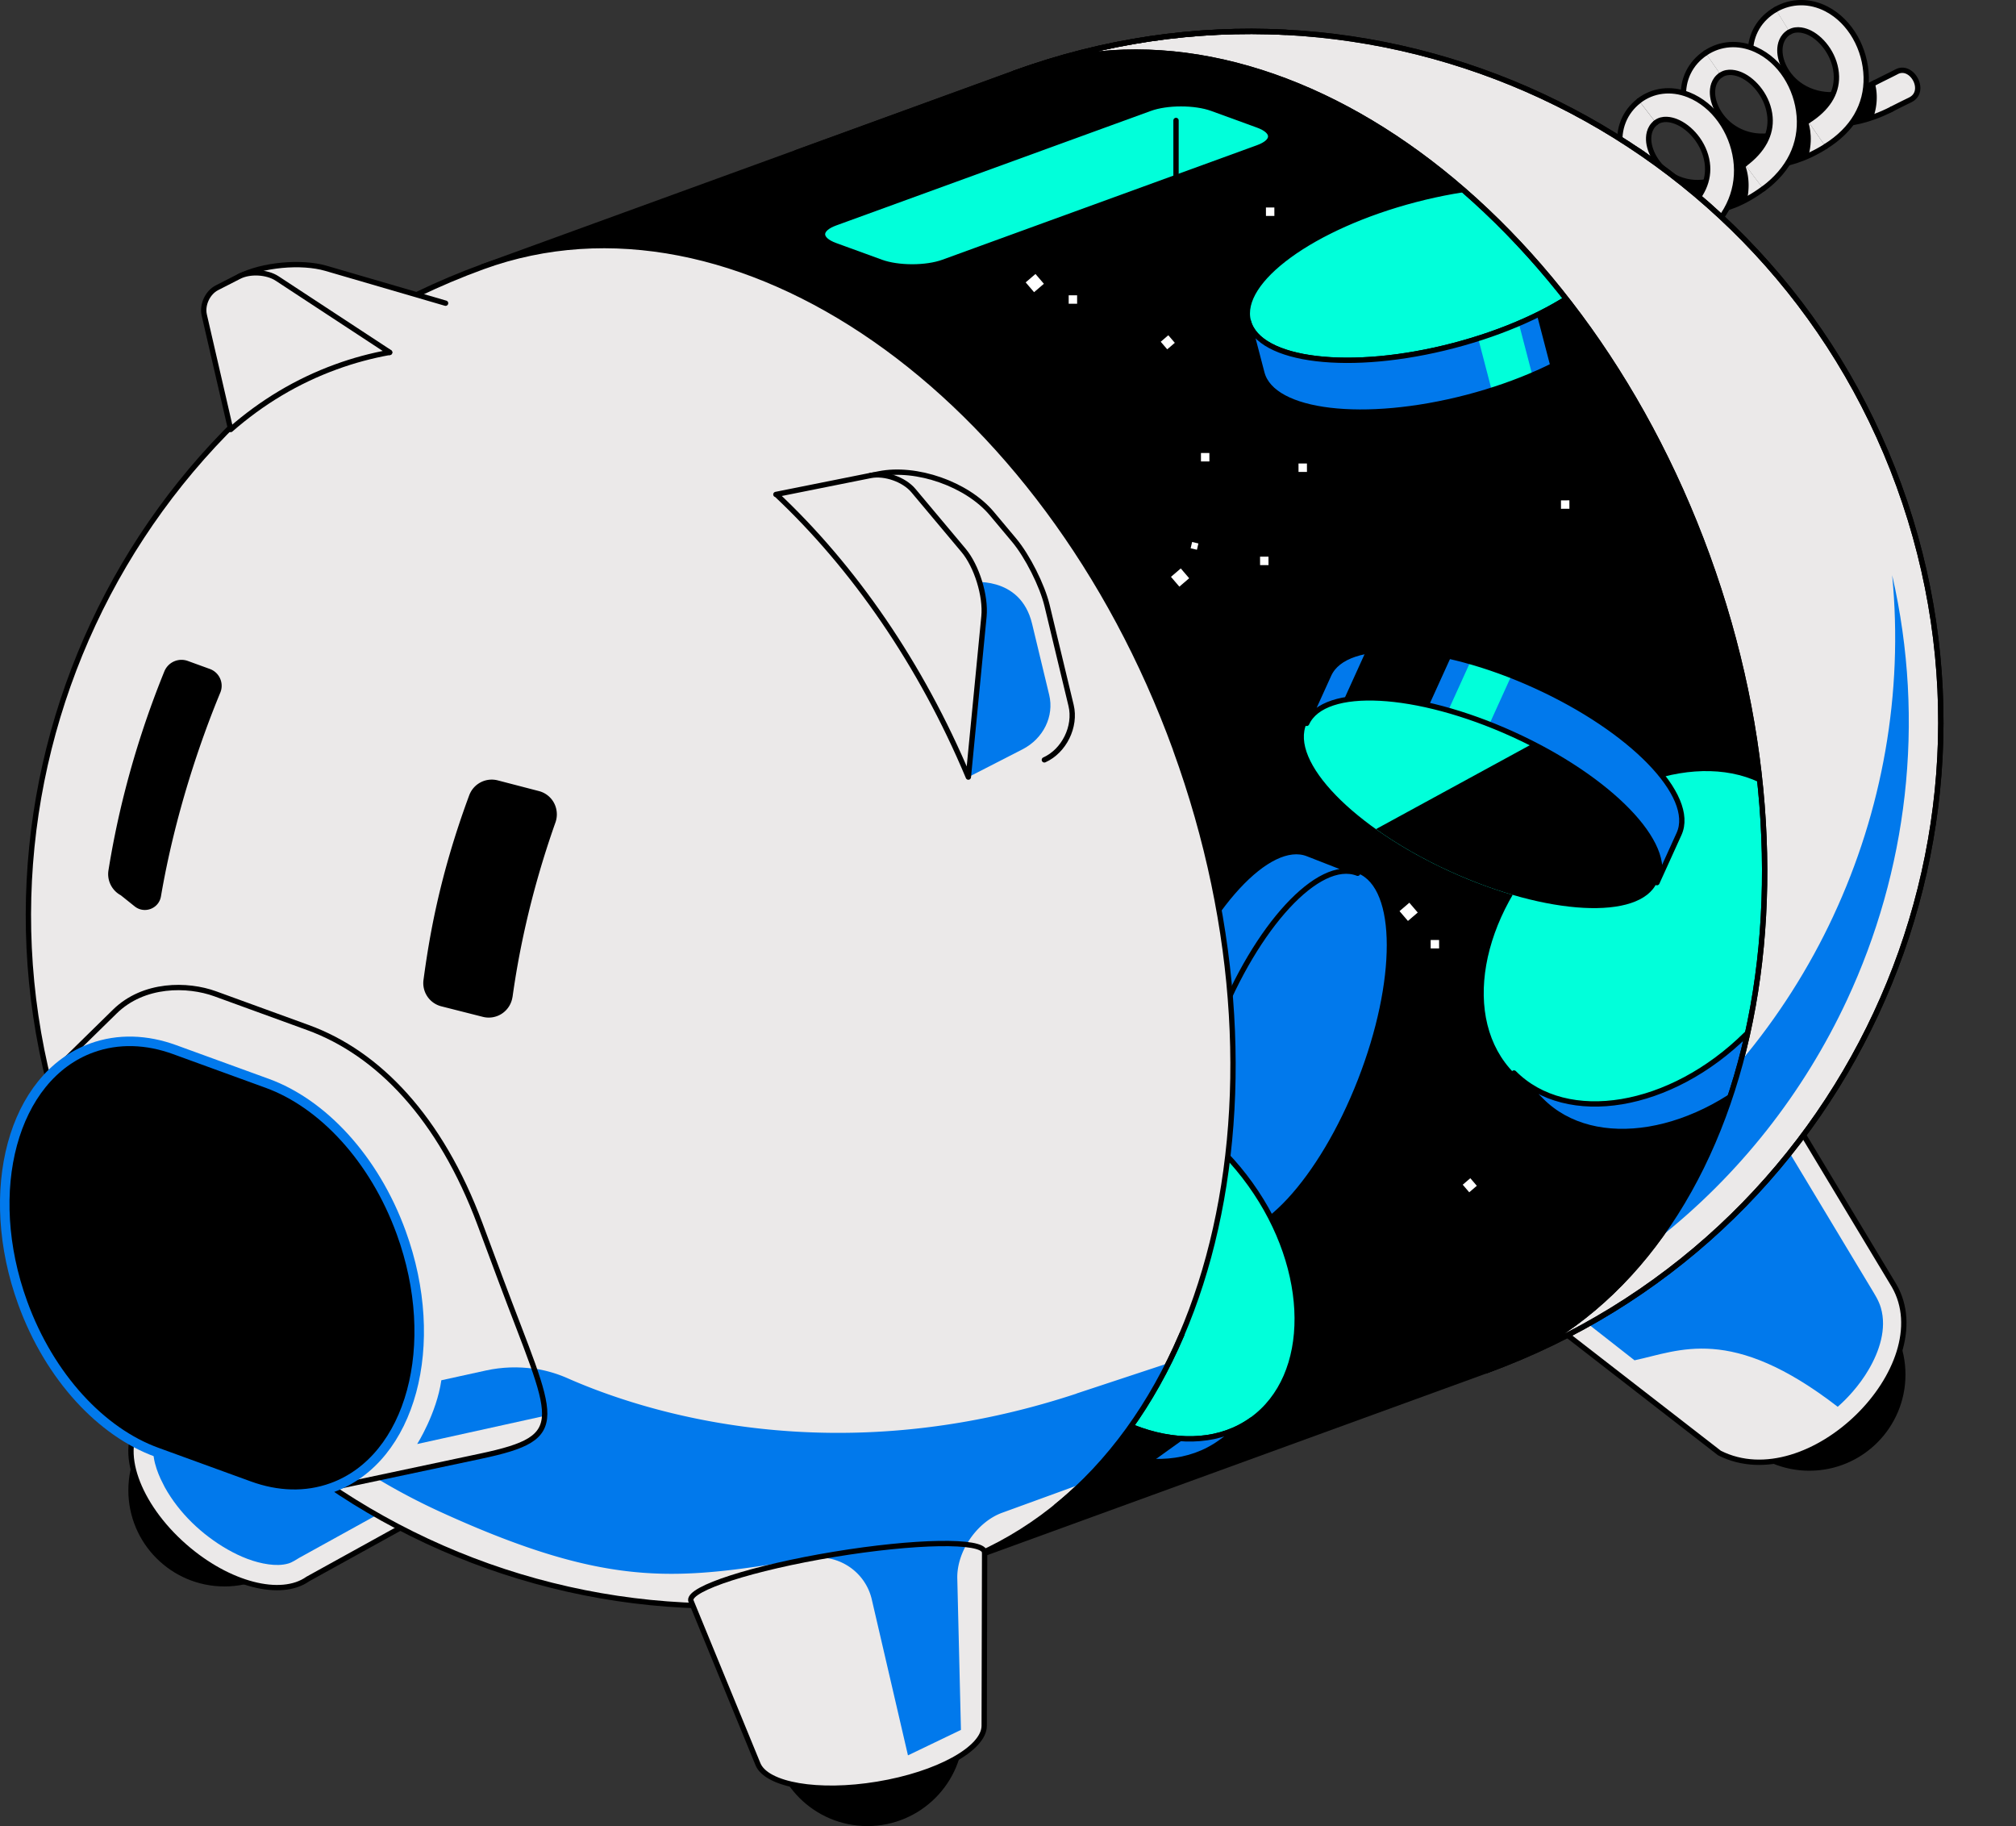
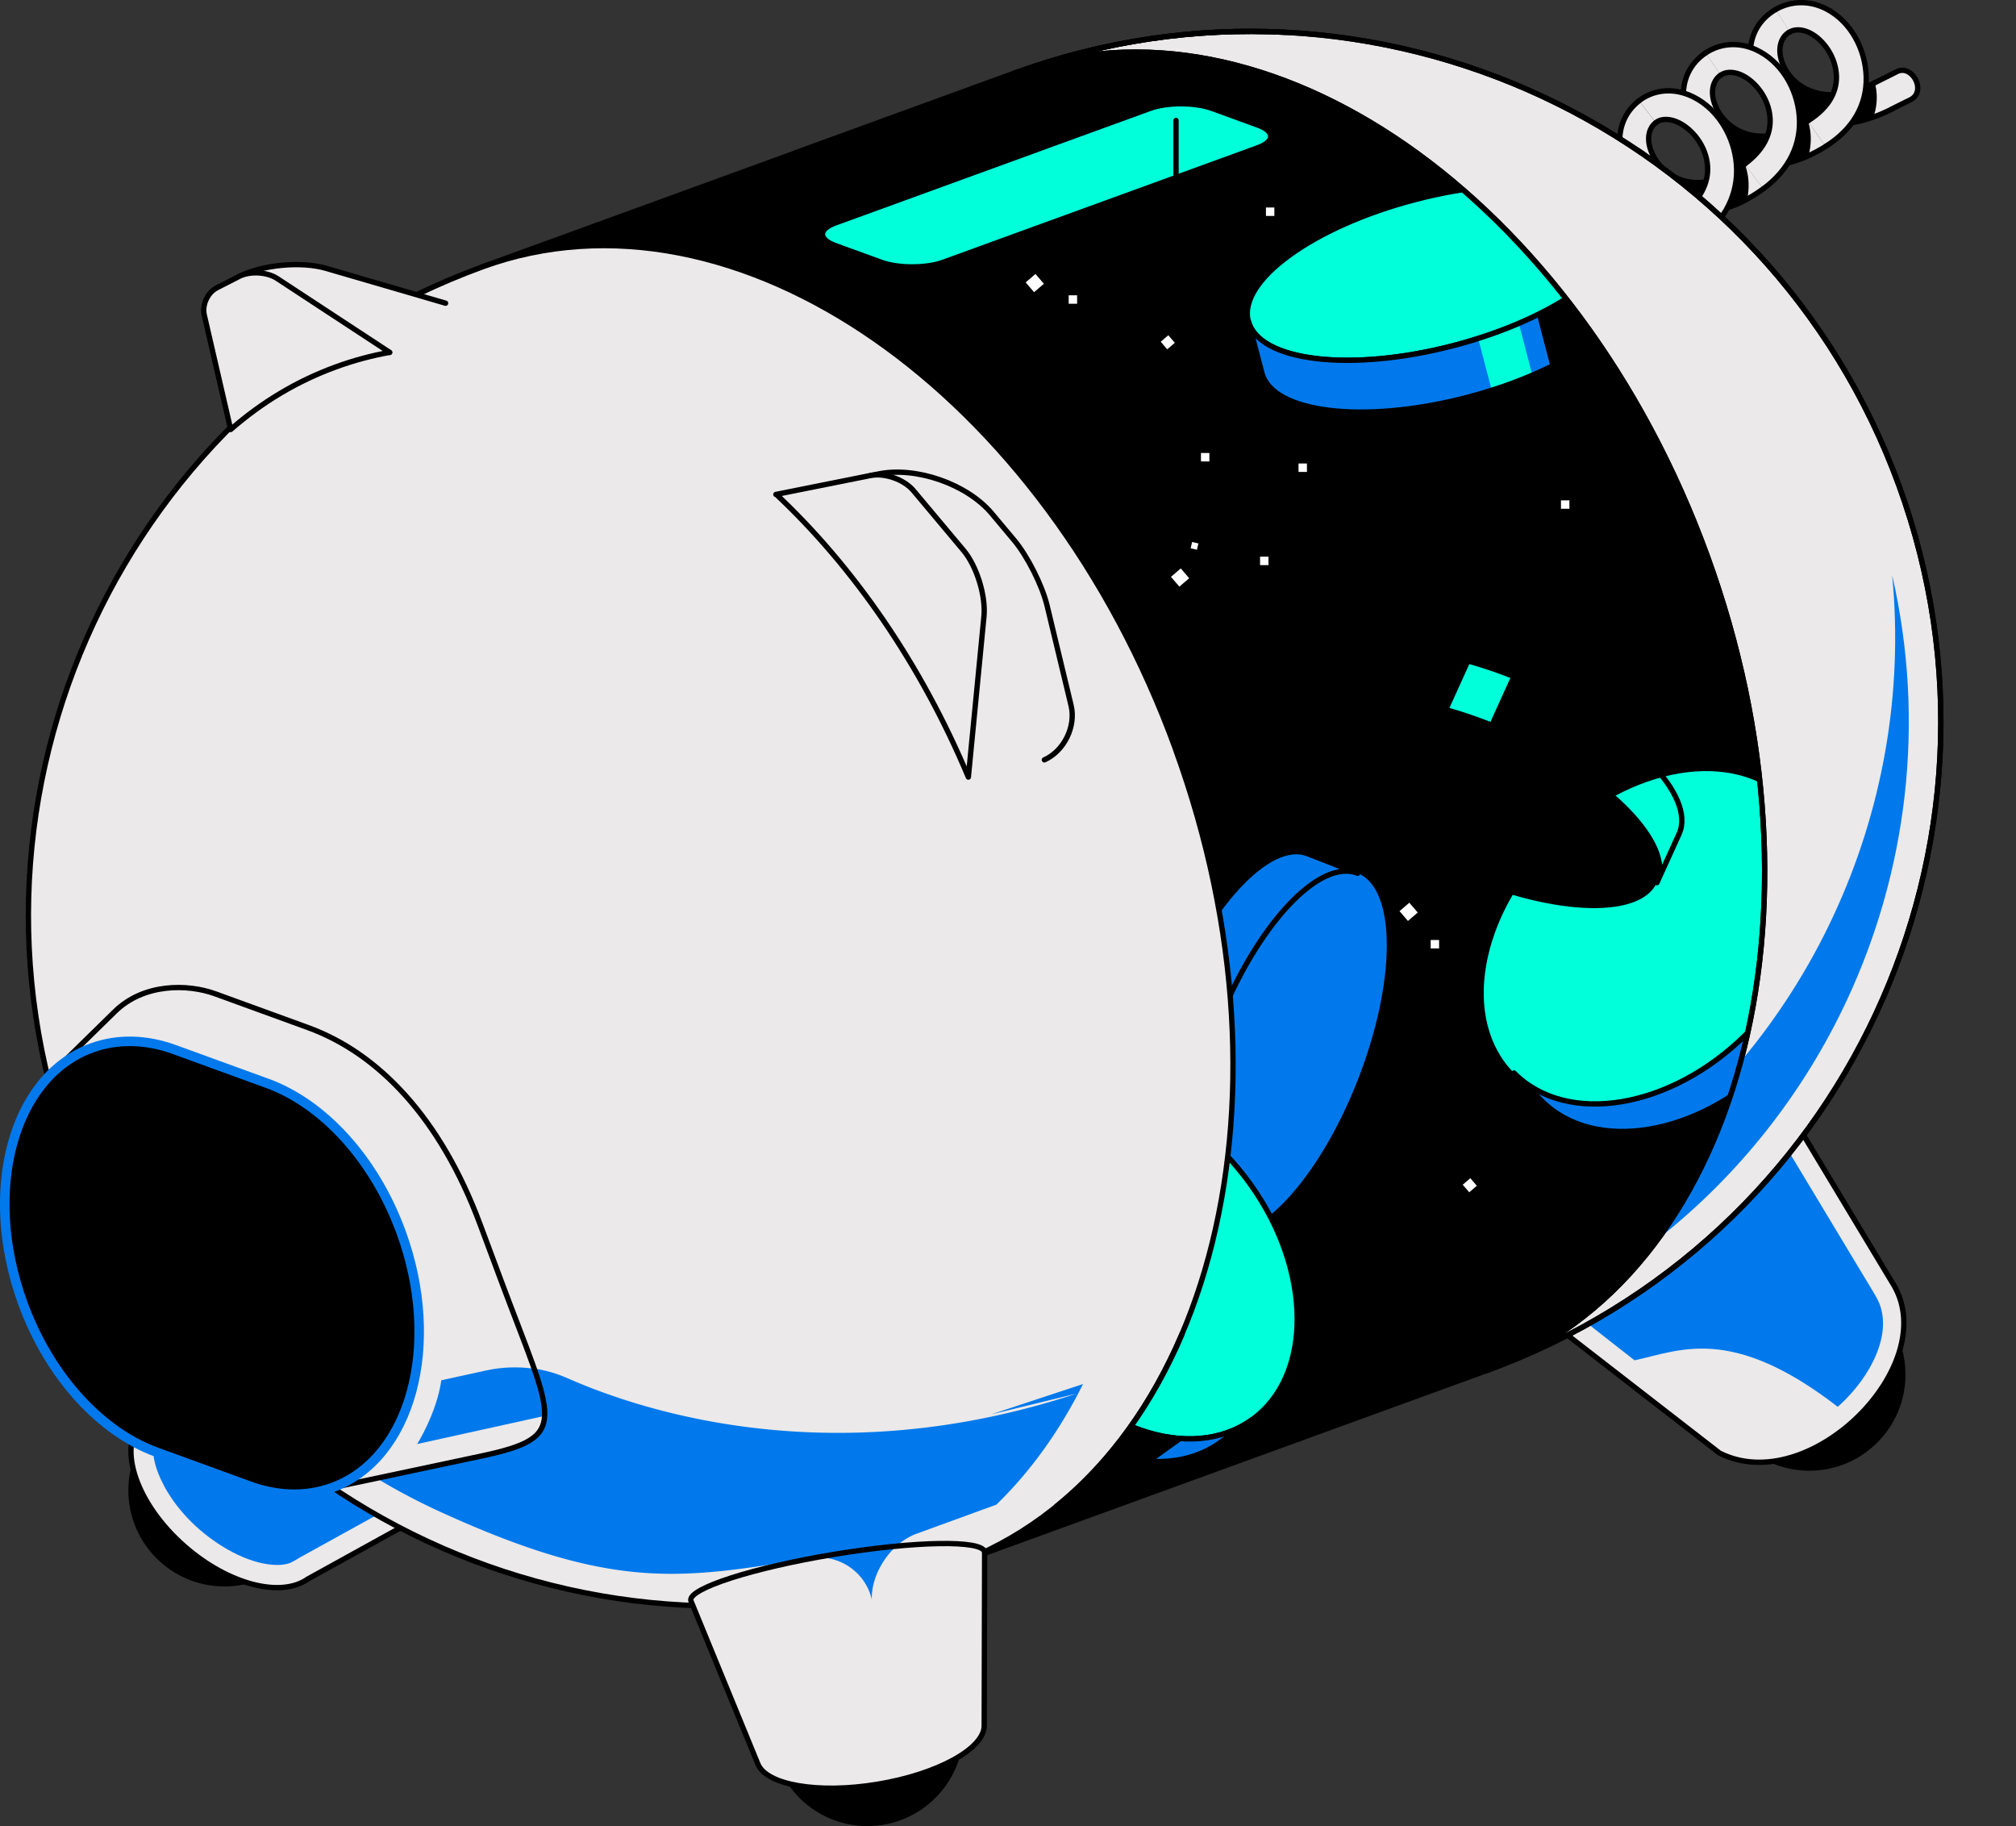
<svg xmlns="http://www.w3.org/2000/svg" id="images" viewBox="0 0 337.16 305.35">
  <rect x="0" y="0" width="337.16" height="305.35" fill="#333333" stroke="none" />
  <defs>
    <style>.cls-1,.cls-2,.cls-3,.cls-4{stroke:#000;stroke-width:.89px;stroke-linecap:round;stroke-linejoin:round}.cls-1,.cls-6{fill:#01ffda}.cls-2,.cls-7{fill:#ebe9e9}.cls-3{fill:none}.cls-11,.cls-6,.cls-7,.cls-8,.cls-9{stroke-width:0}.cls-12{isolation:isolate}.cls-9{fill:#d0f500}.cls-11{fill:#0179ec}</style>
  </defs>
  <path d="M319.44 16.72c-.96.46-1.98.97-3.12 1.55-.38.2-.81.27-1.24.24a3.02 3.02 0 0 1-2.29-1.37c-.78-1.21-.43-2.69.75-3.3 1.33-.69 2.55-1.26 3.67-1.85 2.57-1.33 5.12 3.34 2.24 4.72Z" class="cls-2" />
  <path d="M316.32 18.27c-3.69 1.88-6.92 2.5-9.63 2.47-3.07-.03-5.45-.9-6.94-1.66-4.14-2.11-7-6.19-7-10.31 0-3.04 1.57-5.67 4.24-7.2.92 1.48 1.38 2.24 2.32 3.77-1.31.76-1.61 2.07-1.62 3.05-.02 2.04 1.33 4.89 4.28 6.43 3.2 1.67 7.17 1.3 11.58-.98 1.06 1.74 1.62 2.62 2.79 4.43Z" class="cls-7" />
  <path d="M313.32 19.57c-2.46.88-4.68 1.2-6.63 1.18-3.07-.03-5.45-.9-6.94-1.66-.84-.43-1.63-.95-2.36-1.53a89.04 89.04 0 0 1 1.8-5.05c.68.89 1.59 1.71 2.76 2.32 3.2 1.67 7.17 1.3 11.58-.98 0 0 .9 2.47-.21 5.72Z" class="cls-8" />
  <path d="M313.53 13.84c-4.41 2.28-8.38 2.64-11.58.98-2.95-1.54-4.3-4.39-4.28-6.43.01-.97.31-2.29 1.62-3.05" class="cls-3" />
  <path d="M296.98 1.58c-2.67 1.53-4.24 4.15-4.24 7.2 0 4.12 2.87 8.2 7 10.31 1.5.76 3.87 1.63 6.94 1.66 2.71.03 5.93-.59 9.63-2.47" class="cls-3" />
  <path d="M299.3 5.35c1.25-.72 2.7-.2 3.44.18 2.18 1.12 4.32 3.99 4.39 7.25.06 2.88-1.57 5.42-4.78 7.44 1.14 1.68 1.73 2.53 2.96 4.27 4.6-2.87 6.91-6.94 6.8-11.6-.11-4.67-2.6-9.29-6.64-11.39-2.79-1.45-5.91-1.4-8.49.08.92 1.48 1.38 2.24 2.32 3.77Z" class="cls-7" />
  <path d="M305.31 24.49c4.6-2.87 6.91-6.94 6.8-11.6-.11-4.67-2.6-9.29-6.64-11.39-2.79-1.45-5.91-1.4-8.49.08" class="cls-3" />
  <path d="M299.3 5.35c1.25-.72 2.7-.2 3.44.18 2.18 1.12 4.32 3.99 4.39 7.25.06 2.88-1.57 5.42-4.78 7.44" class="cls-3" />
  <path d="M305.31 24.49c-3.49 2.18-6.61 3.03-9.25 3.19-3.01.18-5.39-.55-6.9-1.23-4.2-1.88-7.31-5.87-7.6-10.05-.22-3.09 1.14-5.85 3.68-7.55 1.02 1.46 1.53 2.2 2.57 3.7-1.25.85-1.45 2.2-1.39 3.19.12 2.07 1.65 4.89 4.65 6.26 3.25 1.49 7.12.85 11.29-1.77 1.14 1.68 1.73 2.53 2.96 4.27Z" class="cls-7" />
  <path d="M302.46 26.02c-2.35 1.07-4.5 1.55-6.4 1.66-3.01.18-5.39-.55-6.9-1.23-.86-.38-1.66-.86-2.42-1.4.54-2.11.83-3.16 1.45-5.23.73.86 1.68 1.63 2.87 2.18 3.25 1.49 7.12.85 11.29-1.77 0 0 1.03 2.43.11 5.8Z" class="cls-8" />
  <path d="M302.35 20.22c-4.17 2.62-8.04 3.26-11.29 1.77-3-1.37-4.53-4.19-4.65-6.26-.06-.99.15-2.34 1.39-3.19" class="cls-3" />
  <path d="M285.24 8.86c-2.54 1.7-3.9 4.45-3.68 7.55.29 4.19 3.4 8.17 7.6 10.05 1.52.68 3.9 1.4 6.9 1.23 2.65-.15 5.76-1.01 9.25-3.19" class="cls-3" />
  <path d="M287.8 12.55c1.18-.8 2.65-.36 3.42-.02 2.23 1 4.53 3.76 4.8 7.06.24 2.91-1.21 5.59-4.25 7.85 1.21 1.62 1.84 2.45 3.13 4.12 4.34-3.21 6.38-7.51 6-12.2-.38-4.71-3.14-9.2-7.28-11.08-2.86-1.3-5.95-1.07-8.39.57 1.02 1.46 1.53 2.2 2.57 3.7Z" class="cls-7" />
  <path d="M294.91 31.57c4.34-3.21 6.38-7.51 6-12.2-.38-4.71-3.14-9.2-7.28-11.08-2.86-1.3-5.95-1.07-8.39.57" class="cls-3" />
  <path d="M287.8 12.55c1.18-.8 2.65-.36 3.42-.02 2.23 1 4.53 3.76 4.8 7.06.24 2.91-1.21 5.59-4.25 7.85" class="cls-3" />
  <path d="M294.91 31.57c-3.3 2.44-6.31 3.5-8.9 3.82-2.94.36-5.33-.24-6.86-.84-4.25-1.67-7.59-5.57-8.16-9.82-.43-3.14.73-6.01 3.13-7.86 1.12 1.44 1.68 2.17 2.81 3.64-1.18.92-1.29 2.31-1.16 3.31.26 2.1 1.97 4.88 5.01 6.11 3.3 1.33 7.07.45 11.01-2.48 1.21 1.62 1.84 2.45 3.13 4.12Z" class="cls-7" />
  <path d="M292.2 33.3c-2.24 1.23-4.33 1.85-6.19 2.08-2.94.36-5.33-.24-6.86-.84-.87-.34-1.69-.78-2.47-1.29.41-2.17.63-3.24 1.12-5.38a8.21 8.21 0 0 0 2.97 2.05c3.3 1.33 7.07.45 11.01-2.48 0 0 1.15 2.39.42 5.86Z" class="cls-8" />
  <path d="M291.78 27.45c-3.94 2.92-7.71 3.8-11.01 2.48-3.04-1.22-4.75-4.01-5.01-6.11-.12-1-.01-2.39 1.16-3.31" class="cls-3" />
  <path d="M274.11 16.86c-2.4 1.85-3.56 4.72-3.13 7.86.58 4.25 3.91 8.14 8.16 9.82 1.54.6 3.92 1.2 6.86.84 2.59-.32 5.6-1.38 8.9-3.82" class="cls-3" />
  <path d="M276.92 20.51c1.12-.88 2.61-.5 3.39-.19 2.28.89 4.74 3.57 5.21 6.89.41 2.93-.87 5.74-3.73 8.19 1.28 1.57 1.94 2.37 3.29 3.99 4.11-3.51 5.89-7.99 5.24-12.72-.65-4.74-3.67-9.12-7.91-10.81-2.92-1.16-5.98-.78-8.29 1 1.12 1.44 1.68 2.17 2.81 3.64Z" class="cls-7" />
  <path d="M285.07 39.38c4.11-3.51 5.89-7.99 5.24-12.72-.65-4.74-3.67-9.12-7.91-10.81-2.92-1.16-5.98-.78-8.29 1" class="cls-3" />
  <path d="M276.92 20.51c1.12-.88 2.61-.5 3.39-.19 2.28.89 4.74 3.57 5.21 6.89.41 2.93-.87 5.74-3.73 8.19" class="cls-3" />
  <path d="M285.07 39.38c-3.12 2.66-6.02 3.9-8.56 4.35-2.88.52-5.27.03-6.82-.51-4.29-1.49-7.83-5.3-8.68-9.59-.62-3.17.33-6.14 2.59-8.13 1.21 1.42 1.82 2.14 3.04 3.59-1.11.99-1.13 2.4-.94 3.42.39 2.12 2.26 4.87 5.34 5.96 3.34 1.18 7.01.1 10.74-3.08 1.28 1.57 1.94 2.37 3.29 3.99Z" class="cls-7" />
  <path d="M282.5 41.3c-2.14 1.37-4.16 2.11-5.99 2.44-2.88.52-5.27.03-6.82-.51-.88-.3-1.72-.71-2.51-1.19.28-2.21.44-3.31.8-5.5.82.81 1.85 1.51 3.07 1.94 3.34 1.18 7.01.1 10.74-3.08 0 0 1.26 2.36.71 5.9Z" class="cls-8" />
  <path d="M281.79 35.4c-3.72 3.18-7.39 4.27-10.74 3.08-3.08-1.09-4.95-3.84-5.34-5.96-.19-1.01-.17-2.42.94-3.42" class="cls-3" />
  <path d="M263.61 25.51c-2.26 1.99-3.22 4.95-2.59 8.13.85 4.29 4.39 8.1 8.68 9.59 1.55.54 3.94 1.02 6.82.51 2.54-.46 5.44-1.69 8.56-4.35" class="cls-3" />
  <path d="M266.65 29.1c1.05-.94 2.56-.62 3.36-.35 2.33.8 4.94 3.4 5.59 6.74.57 2.95-.54 5.86-3.25 8.47 1.34 1.53 2.03 2.3 3.42 3.85 3.88-3.75 5.43-8.38 4.52-13.13-.91-4.76-4.19-9.04-8.51-10.56-2.98-1.05-6-.53-8.17 1.38 1.21 1.42 1.82 2.14 3.04 3.59Z" class="cls-7" />
  <path d="M275.77 47.82c3.88-3.75 5.43-8.38 4.52-13.13-.91-4.76-4.19-9.04-8.51-10.56-2.98-1.05-6-.53-8.17 1.38" class="cls-3" />
  <path d="M266.65 29.1c1.05-.94 2.56-.62 3.36-.35 2.33.8 4.94 3.4 5.59 6.74.57 2.95-.54 5.86-3.25 8.47" class="cls-3" />
  <path d="M275.77 47.82c-2.95 2.85-5.76 4.23-8.24 4.81-2.82.65-5.19.27-6.75-.21-4.31-1.32-8.02-5.04-9.12-9.36-.81-3.2-.05-6.25 2.07-8.34 1.3 1.41 1.95 2.12 3.25 3.54-1.04 1.05-.97 2.48-.73 3.5.51 2.14 2.52 4.85 5.63 5.82 3.37 1.06 6.94-.21 10.46-3.61 1.34 1.53 2.03 2.3 3.42 3.85Z" class="cls-7" />
  <path d="M273.33 49.88c-2.05 1.49-4.01 2.33-5.79 2.75-2.82.65-5.19.27-6.75-.21-.88-.27-1.73-.64-2.54-1.1.17-2.24.27-3.36.5-5.58.86.79 1.91 1.45 3.14 1.84 3.37 1.06 6.94-.21 10.46-3.61 0 0 1.36 2.32.98 5.91Z" class="cls-8" />
  <path d="M272.35 43.97c-3.52 3.4-7.09 4.66-10.46 3.61-3.11-.97-5.11-3.68-5.63-5.82-.25-1.02-.31-2.45.73-3.5" class="cls-3" />
  <path d="M253.74 34.71c-2.12 2.1-2.88 5.15-2.07 8.34 1.09 4.32 4.81 8.04 9.12 9.36 1.56.48 3.94.87 6.75.21 2.48-.58 5.29-1.96 8.24-4.81" class="cls-3" />
-   <path d="M256.99 38.25c.99-1 2.5-.73 3.31-.48 2.36.72 5.11 3.24 5.93 6.59.73 2.95-.24 5.94-2.8 8.69 1.4 1.48 2.1 2.22 3.53 3.72 3.68-3.94 5.01-8.68 3.87-13.44-1.15-4.77-4.67-8.95-9.06-10.32-3.04-.95-6-.31-8.04 1.71 1.3 1.41 1.95 2.12 3.25 3.54Z" class="cls-7" />
  <path d="M266.97 56.77c3.68-3.94 5.01-8.68 3.87-13.44-1.15-4.77-4.67-8.95-9.06-10.32-3.04-.95-6-.31-8.04 1.71" class="cls-3" />
  <path d="M256.99 38.25c.99-1 2.5-.73 3.31-.48 2.36.72 5.11 3.24 5.93 6.59.73 2.95-.24 5.94-2.8 8.69" class="cls-3" />
  <path d="M266.97 56.77c-2.79 2.99-5.51 4.5-7.93 5.18-2.75.77-5.11.47-6.66.05-4.31-1.17-8.15-4.78-9.46-9.12-.97-3.2-.39-6.31 1.58-8.51 1.37 1.39 2.05 2.09 3.43 3.49-.97 1.09-.83 2.54-.53 3.56.62 2.14 2.74 4.81 5.86 5.67 3.38.94 6.85-.47 10.17-4.04 1.4 1.48 2.1 2.22 3.53 3.72Z" class="cls-7" />
  <path d="M264.64 58.94c-1.96 1.59-3.86 2.51-5.6 3-2.75.77-5.1.47-6.66.05-.88-.24-1.74-.58-2.56-1.01.07-2.25.12-3.38.24-5.63.89.76 1.96 1.39 3.2 1.73 3.38.94 6.85-.47 10.17-4.04 0 0 1.45 2.28 1.2 5.9Z" class="cls-8" />
  <path d="M263.44 53.05c-3.32 3.57-6.79 4.98-10.17 4.04-3.12-.86-5.24-3.53-5.86-5.67-.3-1.02-.44-2.47.53-3.56" class="cls-3" />
  <path d="M244.51 44.37c-1.98 2.19-2.55 5.3-1.58 8.51 1.31 4.33 5.15 7.95 9.46 9.12 1.56.42 3.91.72 6.66-.05 2.42-.68 5.13-2.18 7.93-5.18" class="cls-3" />
  <path d="M247.94 47.86c.93-1.04 2.44-.82 3.26-.6 2.38.65 5.25 3.09 6.22 6.43.86 2.94.02 5.98-2.39 8.83 1.43 1.42 2.15 2.14 3.61 3.58 3.49-4.08 4.64-8.89 3.29-13.63-1.35-4.75-5.09-8.84-9.54-10.08-3.07-.85-5.97-.12-7.88 1.99 1.37 1.39 2.05 2.09 3.43 3.49Z" class="cls-7" />
  <path d="M258.63 66.1c3.49-4.08 4.64-8.89 3.29-13.63-1.35-4.75-5.09-8.84-9.54-10.08-3.07-.85-5.97-.12-7.88 1.99" class="cls-3" />
  <path d="M247.94 47.86c.93-1.04 2.44-.82 3.26-.6 2.38.65 5.25 3.09 6.22 6.43.86 2.94.02 5.98-2.39 8.83" class="cls-3" />
  <path d="M258.63 66.1c-2.65 3.1-5.27 4.7-7.63 5.46-2.67.87-5 .65-6.54.28-4.27-1.02-8.19-4.52-9.68-8.83-1.11-3.19-.7-6.34 1.13-8.6 1.43 1.37 2.14 2.05 3.56 3.42-.91 1.13-.69 2.58-.35 3.59.72 2.13 2.92 4.74 6.03 5.5 3.37.83 6.74-.7 9.87-4.4 1.43 1.42 2.15 2.14 3.61 3.58Z" class="cls-7" />
  <path d="M251.11 65.94c1.33-.77 2.64-1.92 3.92-3.42 0 0 1.52 2.22 1.38 5.84-1.88 1.66-3.71 2.65-5.4 3.2.03-2.24.05-3.37.1-5.62Z" class="cls-8" />
  <path d="M255.03 62.52c-3.14 3.7-6.5 5.23-9.87 4.4-3.1-.76-5.31-3.37-6.03-5.5-.34-1.02-.56-2.47.35-3.59" class="cls-3" />
  <path d="M235.92 54.41c-1.83 2.26-2.24 5.42-1.13 8.6 1.5 4.31 5.41 7.81 9.68 8.83 1.54.37 3.87.59 6.54-.28 2.35-.76 4.98-2.36 7.63-5.46" class="cls-3" />
  <path d="M239.48 57.83c.86-1.07 2.37-.9 3.19-.7 2.39.58 5.35 2.95 6.44 6.25.96 2.92.25 5.97-2.03 8.89 1.45 1.37 2.18 2.05 3.63 3.42 3.32-4.17 4.32-9.01 2.8-13.71-1.52-4.71-5.44-8.7-9.91-9.82-3.09-.77-5.92.05-7.68 2.23 1.43 1.37 2.14 2.05 3.56 3.42Z" class="cls-7" />
  <path d="M250.71 75.71c3.32-4.17 4.32-9.01 2.8-13.71-1.52-4.71-5.44-8.7-9.91-9.82-3.09-.77-5.92.05-7.68 2.23" class="cls-3" />
  <path d="M239.48 57.83c.86-1.07 2.37-.9 3.19-.7 2.39.58 5.35 2.95 6.44 6.25.96 2.92.23 5.96-2.05 8.88" class="cls-3" />
  <path d="M159.69 261.55c-59.91 21.8-126.15-9.08-147.95-68.99-21.8-59.91 9.08-126.15 68.99-147.95l88.92-32.37c59.91-21.8 126.15 9.08 147.95 68.99 21.8 59.91-9.08 126.15-68.99 147.95l-88.92 32.36Z" class="cls-7" />
  <circle cx="302.6" cy="229.85" r="15.63" class="cls-4" />
  <path d="M316.77 214.97c7.82 13.54-14.21 35.56-29.2 28 0 0-30.67-23.78-30.7-23.81l41.98-33.96 17.92 29.77Z" class="cls-2" />
  <path d="M307.34 235.24c.89-.78 1.72-1.62 2.5-2.52 1-1.15 1.91-2.39 2.68-3.71 1.78-3.03 3.06-6.82 2.04-10.33-.37-1.26-1.03-2.24-1.69-3.35-.81-1.35-1.63-2.7-2.44-4.05-2.77-4.61-5.55-9.22-8.32-13.83-1.4-2.32-2.8-4.65-4.2-6.97l-35.07 28.74 10.52 8.24c7.48-1.57 16.09-6.05 33.98 7.77Z" class="cls-11" />
  <circle cx="37.54" cy="249.2" r="15.63" class="cls-4" />
  <path d="M23.59 237.71c-3.97 4.54-.7 13.9 7.31 20.89 7.34 6.41 16.11 8.61 20.58 5.43l25.03-13.83-41.24-30.3-11.67 17.81Z" class="cls-2" />
  <path d="M26.45 240.2c-1.59 1.9-.48 5.12.4 7.07l.72 1.44c2.4 4.31 6.22 7.94 10.49 10.38 2.11 1.2 4.43 2.16 6.85 2.49 1.09.15 2.24.17 3.31-.14.69-.2 1.26-.63 1.88-.98l19.39-10.71-33.24-24.43-6.32 9.64-3.48 5.25Z" class="cls-11" />
  <path d="M285.51 92.91c-21.8-59.9-73.67-96.02-115.86-80.67L80.73 44.6l78.96 216.94 88.92-32.36c42.19-15.35 58.71-76.36 36.9-136.27Z" class="cls-4" />
  <path d="m196.478 57.326-1.268 1.086-1.087-1.268 1.268-1.087zm-21.897-9.874-1.64 1.406-1.405-1.64 1.64-1.406zM198.88 96.69l-1.64 1.406-1.405-1.64 1.64-1.405zm1.298-4.766-1.052-.245.246-1.052 1.051.246zm79.729-29.993-.76-.177.178-.76.76.178zm-99.766-11.143-1.41.004-.003-1.41 1.41-.004zm66.845 147.492-1.268 1.087-1.087-1.268 1.268-1.086zm-9.88-45.691-1.64 1.405-1.406-1.64 1.64-1.406zm3.574 5.998-1.41.004-.004-1.41 1.41-.004zm21.792-73.513-1.41.003-.004-1.41 1.41-.003zm-43.894-6.165-1.41.003-.004-1.41 1.41-.003zm-6.431 15.583-1.41.004-.004-1.41 1.41-.004zm-9.885-17.336-1.41.004-.003-1.41 1.41-.004zm10.868-41.052-1.41.004-.004-1.41 1.41-.004z" style="fill:#fff;stroke-width:0" />
  <g class="cls-12">
    <ellipse cx="239.9" cy="45.58" class="cls-1" rx="32.17" ry="12.62" transform="rotate(-14.63 239.894 45.602)" />
    <path d="M243.09 57.79c17.19-4.49 29.7-13.59 27.94-20.33l2.26 8.66c1.76 6.74-10.75 15.84-27.94 20.33-17.19 4.49-32.55 2.66-34.31-4.08l-2.26-8.66c1.76 6.74 17.12 8.57 34.31 4.08Z" class="cls-11" />
    <path d="M247.22 56.59c2.39-.76 4.66-1.61 6.79-2.52l2.26 8.66c-2.13.91-4.4 1.76-6.79 2.52l-2.26-8.66Z" class="cls-6" />
    <path d="M257.05 52.68c5.15-2.53 9.2-5.42 11.62-8.29l2.26 8.66c-2.42 2.87-6.47 5.76-11.62 8.29l-2.26-8.66Z" class="cls-8" />
    <path d="M243.09 57.79c17.19-4.49 29.7-13.59 27.94-20.33l2.26 8.66c1.76 6.74-10.75 15.84-27.94 20.33-17.19 4.49-32.55 2.66-34.31-4.08l-2.26-8.66c1.76 6.74 17.12 8.57 34.31 4.08Z" class="cls-3" />
  </g>
  <g class="cls-12">
    <ellipse cx="215.35" cy="175.98" class="cls-11" rx="32.17" ry="12.62" transform="rotate(-68.65 215.332 175.985)" />
    <path d="M203.6 171.39c-6.47 16.55-6.45 32.02.04 34.55l-8.34-3.26c-6.49-2.54-6.51-18.01-.04-34.55 6.47-16.55 16.97-27.9 23.46-25.37l8.34 3.26c-6.49-2.54-16.99 8.82-23.46 25.37Z" class="cls-11" />
    <path d="M202.14 175.44c-.79 2.38-1.44 4.72-1.95 6.97l-8.34-3.26c.51-2.26 1.16-4.59 1.95-6.97l8.34 3.26Z" class="cls-9" />
    <path d="M199.53 185.7c-.98 5.65-1.02 10.63-.12 14.28l-8.34-3.26c-.9-3.65-.86-8.62.12-14.28l8.34 3.26Z" class="cls-8" />
    <path d="M203.6 171.39c-6.47 16.55-6.45 32.02.04 34.55l-8.34-3.26c-6.49-2.54-6.51-18.01-.04-34.55 6.47-16.55 16.97-27.9 23.46-25.37l8.34 3.26c-6.49-2.54-16.99 8.82-23.46 25.37Z" class="cls-3" />
  </g>
  <g class="cls-12">
    <ellipse cx="276.04" cy="156.76" class="cls-6" rx="32.17" ry="22.77" transform="rotate(-44.78 276.058 156.757)" />
    <path d="M292.08 172.92c12.61-12.51 15.65-29.9 6.79-38.82l4.57 4.61c8.86 8.93 5.82 26.31-6.79 38.82-12.61 12.51-30.02 15.42-38.88 6.5l-4.57-4.61c8.86 8.93 26.26 6.02 38.87-6.5Z" class="cls-11" />
    <path d="M294.98 169.75c1.61-1.93 3.01-3.95 4.2-6l4.57 4.61a43.372 43.372 0 0 1-4.2 6l-4.57-4.61Z" class="cls-9" />
    <path d="M300.78 160.68c2.53-5.43 3.58-10.98 3-15.91l4.58 4.61c.58 4.94-.47 10.49-3 15.91l-4.57-4.61Z" class="cls-8" />
    <path d="M292.08 172.92c12.61-12.51 15.65-29.9 6.79-38.82l4.57 4.61c8.86 8.93 5.82 26.31-6.79 38.82-12.61 12.51-30.02 15.42-38.88 6.5l-4.57-4.61c8.86 8.93 26.26 6.02 38.87-6.5Z" class="cls-3" />
  </g>
  <g class="cls-12">
    <ellipse cx="190.6" cy="211.28" class="cls-6" rx="22.77" ry="32.17" transform="rotate(-35.67 190.6 211.277)" />
    <ellipse cx="190.6" cy="211.28" class="cls-3" rx="22.77" ry="32.17" transform="rotate(-35.67 190.6 211.277)" />
    <path d="M172.1 224.56c10.36 14.43 27.04 20.19 37.26 12.86l-5.27 3.79c-10.22 7.33-26.9 1.58-37.26-12.85s-10.47-32.08-.26-39.41l5.27-3.79c-10.22 7.33-10.1 24.98.26 39.41Z" class="cls-11" />
    <path d="M174.78 227.93c1.65 1.9 3.42 3.6 5.26 5.1l-5.28 3.79c-1.84-1.5-3.6-3.2-5.26-5.1l5.28-3.79Z" class="cls-9" />
    <path d="M182.81 235.1c4.96 3.36 10.27 5.27 15.24 5.48l-5.28 3.79c-4.97-.21-10.28-2.12-15.24-5.48l5.28-3.79Z" class="cls-8" />
    <path d="M172.1 224.56c10.36 14.43 27.04 20.19 37.26 12.86l-5.27 3.79c-10.22 7.33-26.9 1.58-37.26-12.85s-10.47-32.08-.26-39.41l5.27-3.79c-10.22 7.33-10.1 24.98.26 39.41Z" class="cls-3" />
  </g>
  <path d="M317.6 81.23c-21.8-59.9-88.04-90.79-147.95-68.99C211.84-3.11 263.71 33 285.51 92.91c21.8 59.91 5.28 120.92-36.9 136.27 59.91-21.8 90.79-88.04 68.99-147.95Z" class="cls-2" />
  <path d="M306.61 153.17c-4.06 8.71-9.26 16.89-15.48 24.3-3.01 11.24-7.68 21.32-13.86 29.71 13.68-10.77 24.42-24.53 31.62-39.96 5.02-10.76 8.3-22.32 9.65-34.23 1.36-12.07.74-24.49-2.09-36.81 1.91 19.83-1.67 39.47-9.84 56.98Z" class="cls-11" />
  <path d="M317.6 81.23c-21.8-59.9-88.04-90.79-147.95-68.99C211.84-3.11 263.71 33 285.51 92.91c21.8 59.91 5.28 120.92-36.9 136.27 59.91-21.8 90.79-88.04 68.99-147.95Z" class="cls-3" />
  <path d="M196.6 125.27C174.8 65.36 122.92 29.25 80.74 44.6c-59.91 21.81-90.8 88.05-69 147.96 21.8 59.91 88.04 90.79 147.95 68.99 42.19-15.35 58.71-76.37 36.9-136.27Z" class="cls-2" />
  <circle cx="145.07" cy="289.27" r="15.63" class="cls-4" />
  <path d="m164.67 259.58-.07 28.99c0 3.82-7.77 8.12-17.85 9.78-9.93 1.64-18.55.13-19.99-3.36l-11.19-27.26s-.03-.08-.04-.12c-.33-2.01 10.4-5.46 23.96-7.7 13.57-2.24 24.83-2.43 25.16-.42v.09Z" class="cls-7" />
-   <path d="M20.45 149.33a3.572 3.572 0 0 1-1.87-3.73c1.09-6.79 3.49-18.83 9.32-33.17a2.647 2.647 0 0 1 3.36-1.49l3.69 1.34c.65.24 1.18.73 1.46 1.37.28.63.29 1.36.02 2-3.36 8.11-7.61 20.47-9.95 34.16-.29 1.72-2.32 2.49-3.68 1.4l-2.35-1.88Zm64.82 17.3c-.14 1-.7 1.9-1.54 2.47-.84.57-1.89.75-2.87.5l-6.94-1.76a3.558 3.558 0 0 1-2.65-3.94c.91-6.73 2.56-17.1 7.62-30.76a3.57 3.57 0 0 1 4.24-2.22l6.89 1.79c.97.25 1.79.9 2.25 1.78s.54 1.92.21 2.87c-4.48 12.66-6.34 23.09-7.2 29.26Z" class="cls-4" />
  <path d="M139.7 37.28c-2.86 1.04-2.86 2.74 0 3.78l7.66 2.79c2.86 1.04 7.54 1.04 10.39 0l52.62-19.15c2.86-1.04 2.86-2.74 0-3.78l-7.66-2.79c-2.86-1.04-7.54-1.04-10.39 0L139.7 37.28Z" class="cls-1" />
  <path d="M196.68 20.14v9.55" class="cls-3" />
  <g class="cls-12">
-     <ellipse cx="247.82" cy="134.27" class="cls-6" rx="12.62" ry="32.17" transform="rotate(-65.56 247.815 134.276)" />
    <path d="M242.6 145.76c-4.68-2.13-8.9-4.57-12.48-7.12l26.19-14.28c14.32 7.29 23.48 17.31 20.79 23.22-2.88 6.34-18.33 5.53-34.51-1.83Z" class="cls-8" />
-     <path d="M253.04 122.79c-16.17-7.35-31.62-8.17-34.51-1.83l3.7-8.15c2.88-6.34 18.33-5.53 34.51 1.83 16.17 7.35 26.95 18.45 24.07 24.8l-3.7 8.15c2.88-6.34-7.89-17.44-24.07-24.8Z" class="cls-11" />
    <path d="M249.08 121.11c-2.34-.92-4.63-1.69-6.86-2.33l3.7-8.15c2.23.63 4.52 1.41 6.86 2.33l-3.7 8.15Z" class="cls-6" />
    <path d="M238.98 117.95c-5.59-1.28-10.56-1.59-14.25-.89l3.7-8.15c3.69-.7 8.66-.4 14.25.89l-3.7 8.15Z" class="cls-8" />
    <path d="M253.04 122.79c-16.17-7.35-31.62-8.17-34.51-1.83l3.7-8.15c2.88-6.34 18.33-5.53 34.51 1.83 16.17 7.35 26.95 18.45 24.07 24.8l-3.7 8.15c2.88-6.34-7.89-17.44-24.07-24.8Z" class="cls-3" />
  </g>
  <path d="m74.52 50.7-19.99-5.83c-4.15-1.21-10.69-.6-14.54 1.37l25.17 12.7" class="cls-2" />
  <path d="m38.58 71.82-4.42-19.15c-.39-1.71.56-3.75 2.12-4.55l3.72-1.9c1.8-.92 4.66-.76 6.35.35l18.82 12.35c-3.04.55-6.04 1.35-8.99 2.43-6.54 2.38-12.43 5.94-17.6 10.47Z" class="cls-2" />
-   <path d="m162.08 97.4-.13 32.54 9.05-4.64c3.53-1.81 5.32-5.57 4.47-9.1l-2.86-11.89c-1.99-8.29-10.53-6.92-10.53-6.92Z" class="cls-11" />
  <path d="m145.59 79.52 1.39-.28c6.27-1.26 14.78 1.72 18.89 6.63l3.73 4.45c2.22 2.65 4.7 7.56 5.51 10.92l4.02 16.72c.85 3.52-1.17 7.62-4.47 9.1" class="cls-3" />
  <path d="M129.84 82.68c12.9 12.13 24.14 28.26 32.11 47.26l2.61-26.87c.33-3.44-1.21-8.42-3.43-11.06l-8.37-9.98c-1.56-1.86-4.79-2.99-7.17-2.52l-15.83 3.17" class="cls-2" />
-   <path d="M180.04 233.03c-40.53 13.39-72.35 3.06-85.12-2.57a21.713 21.713 0 0 0-13.63-1.3L62.4 233.5c-12.53-4.79-29.26-23.51-35.04-31.88-5.22-7.57-10.58-10.9-10.58-10.9 10.4 28.56 31.28 50.41 56.92 62.11 29.01 13.24 40.1 11.23 61.8 7.72 4.71-.76 9.22 2.25 10.3 6.9l6.05 26.07 8.86-4.26-.61-25.31c-.11-4.51 3.27-9.46 7.51-11l13.32-4.85c5.78-5.61 10.64-12.43 14.5-20.17l-15.38 5.08Z" class="cls-11" />
+   <path d="M180.04 233.03c-40.53 13.39-72.35 3.06-85.12-2.57a21.713 21.713 0 0 0-13.63-1.3L62.4 233.5c-12.53-4.79-29.26-23.51-35.04-31.88-5.22-7.57-10.58-10.9-10.58-10.9 10.4 28.56 31.28 50.41 56.92 62.11 29.01 13.24 40.1 11.23 61.8 7.72 4.71-.76 9.22 2.25 10.3 6.9c-.11-4.51 3.27-9.46 7.51-11l13.32-4.85c5.78-5.61 10.64-12.43 14.5-20.17l-15.38 5.08Z" class="cls-11" />
  <path d="m164.67 259.58-.07 28.99c0 3.82-7.77 8.12-17.85 9.78-9.93 1.64-18.55.13-19.99-3.36l-11.19-27.26s-.03-.08-.04-.12c-.33-2.01 10.4-5.46 23.96-7.7 13.57-2.24 24.83-2.43 25.16-.42v.09Z" class="cls-3" />
  <path d="m9 179.15 10.2-10c4.83-4.74 12.16-4.66 16.8-2.97l15.5 5.64c11.77 4.28 22.15 15.09 28.77 32.85l3.44 9.23c8.9 23.88 11.91 26.36-3.35 29.6l-24.8 5.26" class="cls-7" />
  <path d="M73.81 230.8c-.8 5.54-4.04 10.66-4.04 10.66l21.31-4.7c.11-1.91-.53-4.43-1.73-7.88-2.67-.39-5.4-.3-8.06.28l-7.48 1.64Z" class="cls-11" />
  <path d="m9 179.15 10.2-10c4.83-4.74 12.16-4.66 16.8-2.97l15.5 5.64c11.77 4.28 22.15 15.09 28.77 32.85l3.44 9.23c8.9 23.88 11.91 26.36-3.35 29.6l-24.8 5.26" class="cls-3" />
  <path d="M44.7 181.15c9.19 3.34 17.87 12.51 22.4 24.96 6.82 18.75 1.65 37.84-11.55 42.64-4.43 1.61-9.21 1.41-13.85-.28l-15.5-5.64c-9.19-3.34-17.87-12.51-22.4-24.96-6.82-18.75-1.65-37.84 11.55-42.64 4.43-1.61 9.21-1.41 13.85.28l15.5 5.64Z" style="stroke:#0179ec;stroke-width:1.59px;stroke-linecap:round;stroke-linejoin:round" />
  <path d="M176.72 251.86c8.91-7.23 15.96-17.08 20.93-28.71M133.17 25.52l36.48-13.28C184.63 6.79 200 4.63 214.97 5.4" class="cls-3" />
</svg>